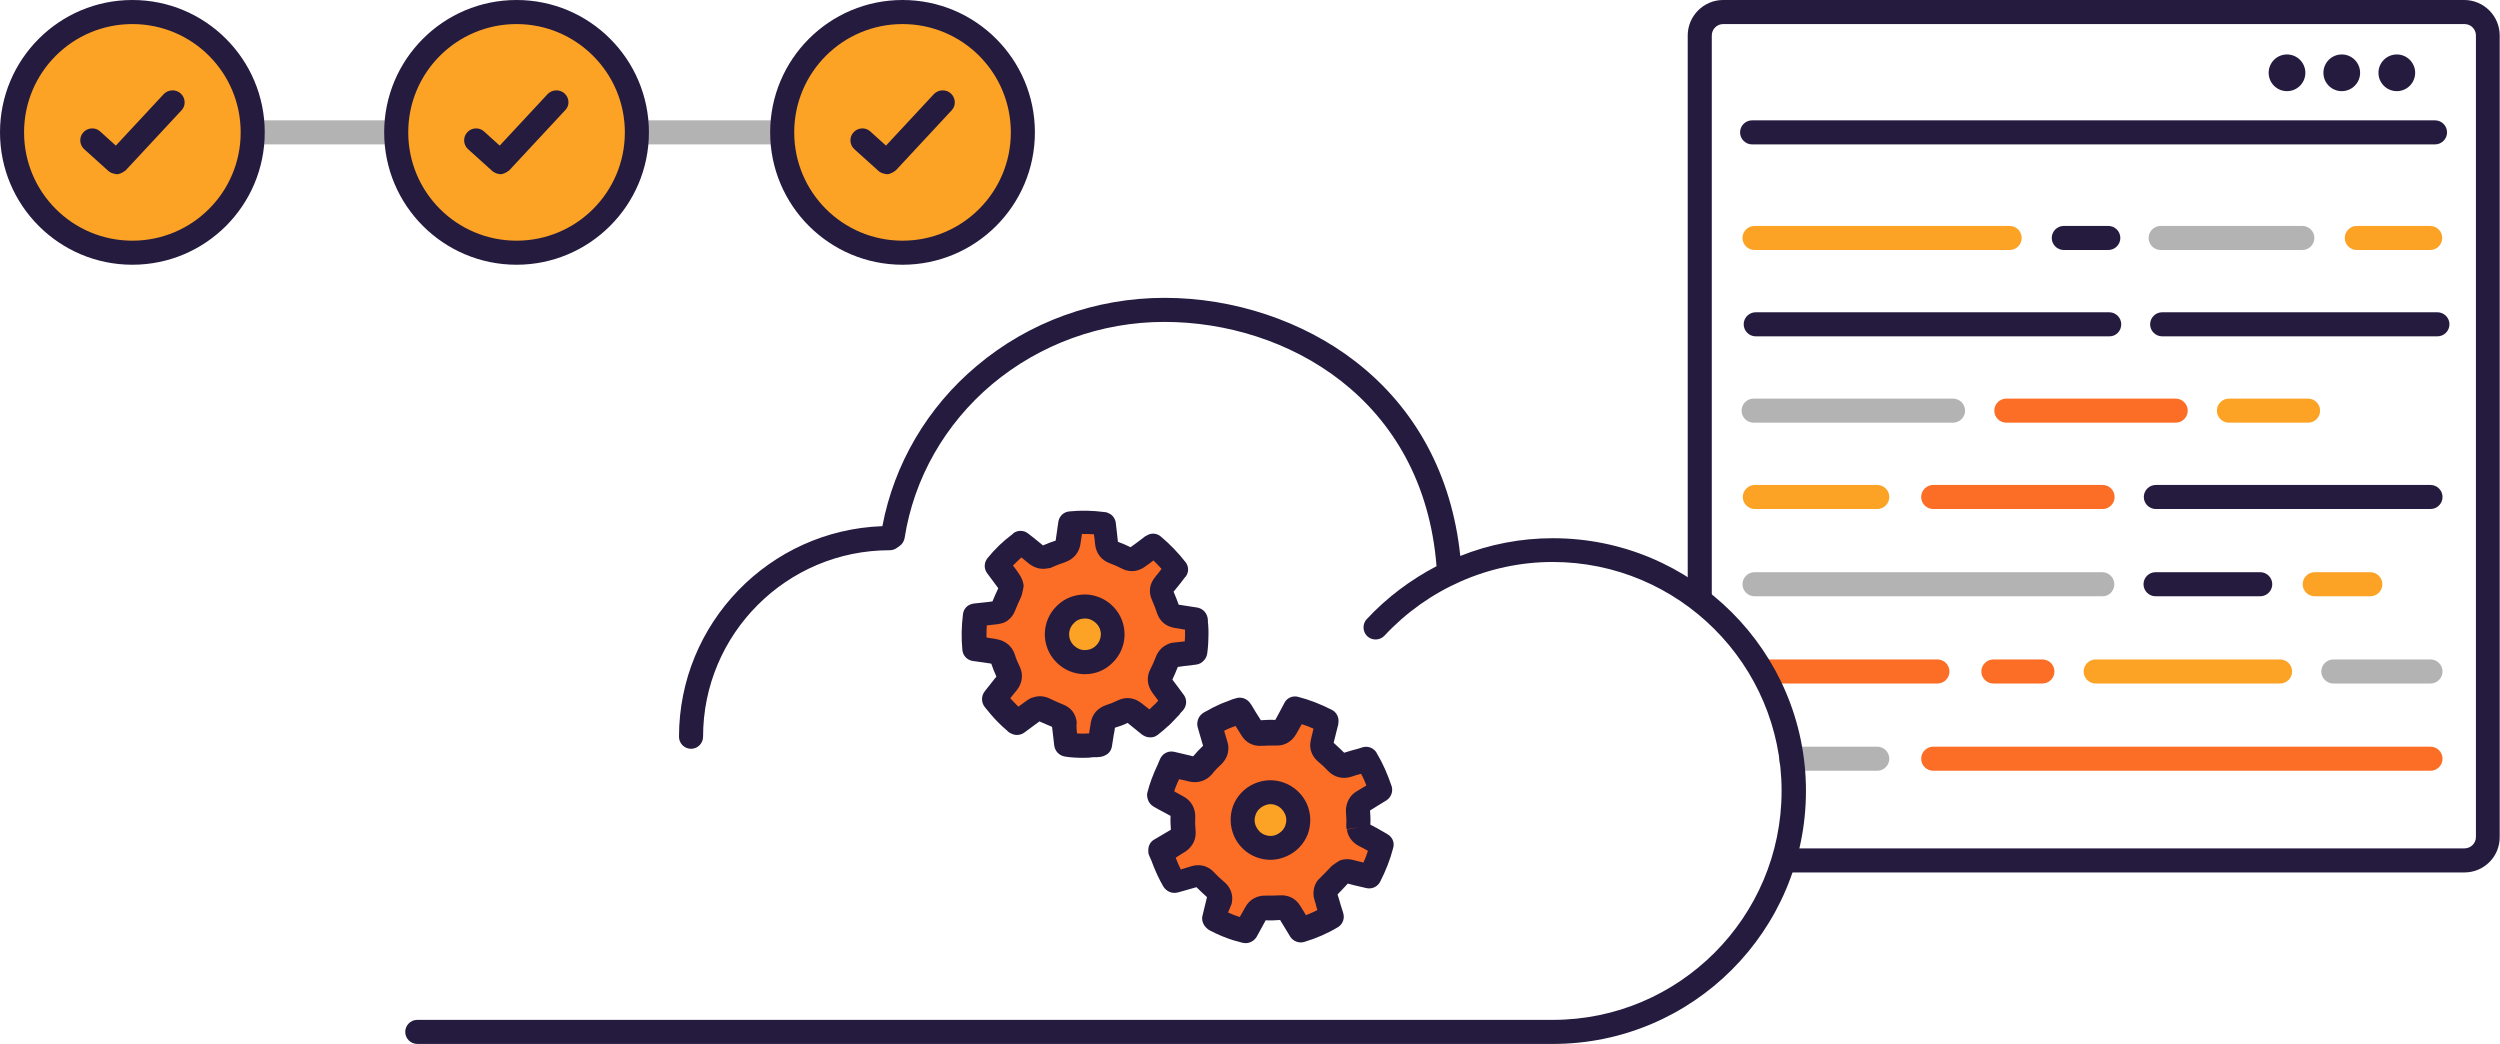
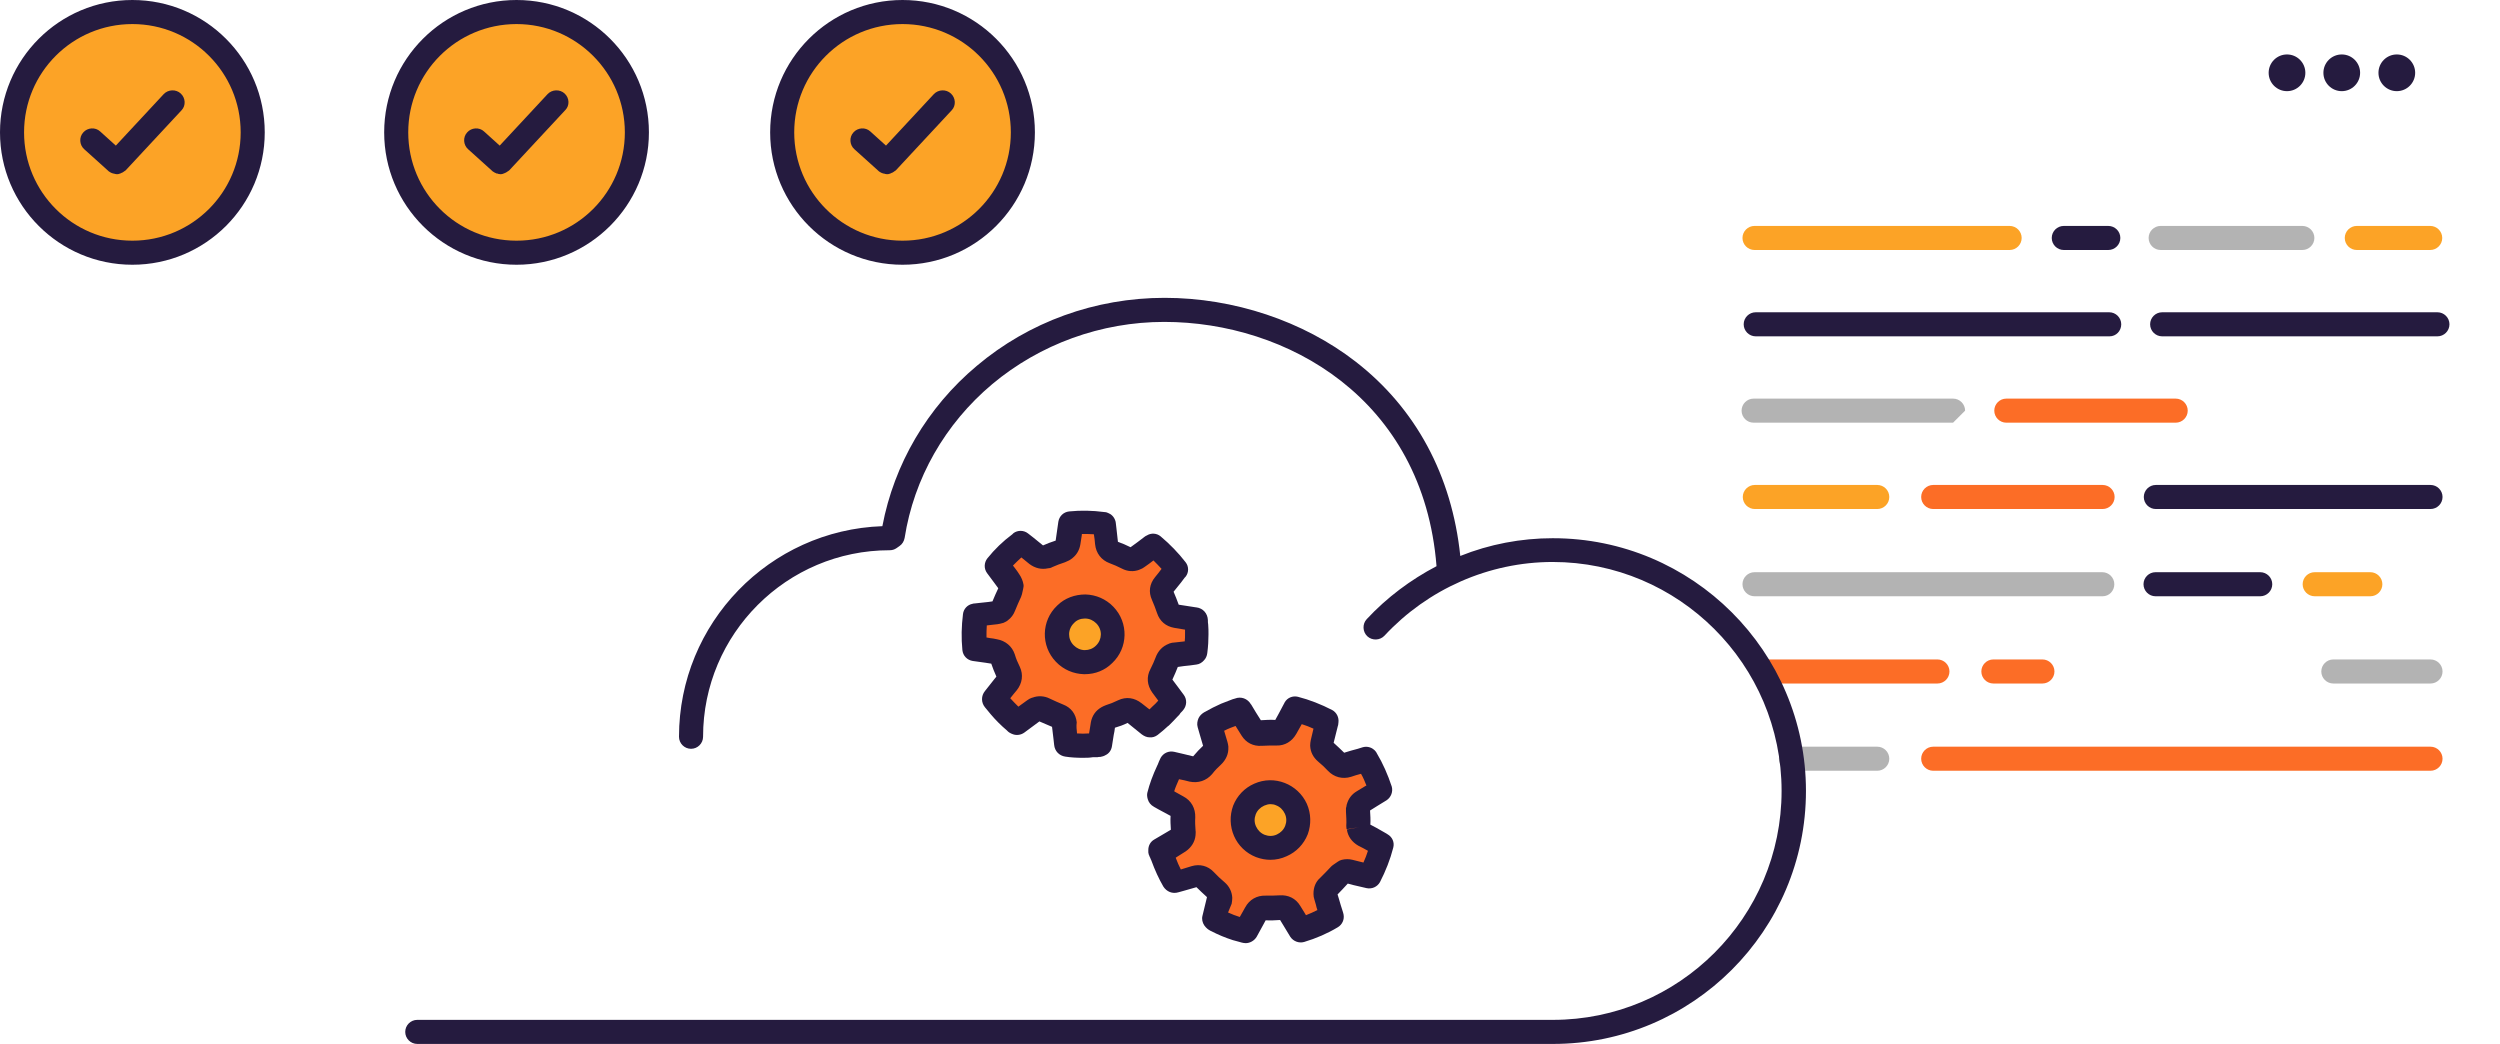
<svg xmlns="http://www.w3.org/2000/svg" viewBox="0 0 831 347" enable-background="new 0 0 831 347">
  <g opacity=".3">
-     <path d="m261 48h-179c-2.2 0-4-1.8-4-4s1.8-4 4-4h179c2.2 0 4 1.8 4 4s-1.8 4-4 4" />
-   </g>
+     </g>
  <g fill="#251b3f">
-     <path d="m819.2 290h-225.7c-2.2 0-4-1.8-4-4s1.8-4 4-4h225.7c2.1 0 3.8-1.7 3.8-3.8v-266.4c0-2.1-1.7-3.8-3.8-3.8h-246.4c-2.1 0-3.8 1.7-3.8 3.8v186.2c0 2.2-1.8 4-4 4s-4-1.8-4-4v-186.2c0-6.5 5.3-11.8 11.8-11.8h246.3c6.5 0 11.8 5.3 11.8 11.8v266.3c.1 6.6-5.2 11.9-11.7 11.9" />
    <circle cx="796.7" cy="24.2" r="6.1" />
    <circle cx="778.4" cy="24.2" r="6.1" />
    <circle cx="760.2" cy="24.2" r="6.1" />
-     <path d="m809.4 48h-227c-2.2 0-4-1.8-4-4s1.8-4 4-4h227c2.2 0 4 1.8 4 4s-1.8 4-4 4" />
    <path d="m700.8 83.1h-14.8c-2.2 0-4-1.8-4-4s1.8-4 4-4h14.8c2.2 0 4 1.8 4 4s-1.8 4-4 4" />
  </g>
  <g fill="#fca326">
    <path d="m668 83.1h-84.8c-2.2 0-4-1.8-4-4s1.8-4 4-4h84.8c2.2 0 4 1.8 4 4s-1.8 4-4 4" />
    <path d="m807.8 83.1h-24.4c-2.2 0-4-1.8-4-4s1.8-4 4-4h24.4c2.2 0 4 1.8 4 4s-1.8 4-4 4" />
  </g>
  <g opacity=".3">
    <path d="m765.3 83.1h-47.1c-2.2 0-4-1.8-4-4s1.8-4 4-4h47.1c2.2 0 4 1.8 4 4s-1.8 4-4 4" />
  </g>
  <g fill="#251b3f">
    <path d="m701.2 111.8h-117.6c-2.2 0-4-1.8-4-4s1.8-4 4-4h117.5c2.2 0 4 1.8 4 4s-1.7 4-3.9 4" />
    <path d="m810.2 111.8h-91.5c-2.2 0-4-1.8-4-4s1.8-4 4-4h91.5c2.2 0 4 1.8 4 4s-1.8 4-4 4" />
  </g>
  <g opacity=".3">
-     <path d="m649.2 140.5h-66.3c-2.2 0-4-1.8-4-4s1.8-4 4-4h66.3c2.2 0 4 1.8 4 4s-1.8 4-4 4" />
+     <path d="m649.2 140.5h-66.3c-2.2 0-4-1.8-4-4s1.8-4 4-4h66.3c2.2 0 4 1.8 4 4" />
  </g>
  <path d="m723.2 140.5h-56.3c-2.2 0-4-1.8-4-4s1.8-4 4-4h56.3c2.2 0 4 1.8 4 4s-1.8 4-4 4" fill="#fc6d26" />
  <g fill="#fca326">
-     <path d="m767.2 140.5h-26.3c-2.2 0-4-1.8-4-4s1.8-4 4-4h26.3c2.2 0 4 1.8 4 4s-1.8 4-4 4" />
    <path d="m624 169.2h-40.7c-2.2 0-4-1.8-4-4s1.8-4 4-4h40.7c2.2 0 4 1.8 4 4s-1.8 4-4 4" />
  </g>
  <path d="m698.9 169.2h-56.3c-2.2 0-4-1.8-4-4s1.8-4 4-4h56.3c2.2 0 4 1.8 4 4s-1.8 4-4 4" fill="#fc6d26" />
  <path d="m807.9 169.2h-91.3c-2.2 0-4-1.8-4-4s1.8-4 4-4h91.3c2.2 0 4 1.8 4 4s-1.8 4-4 4" fill="#251b3f" />
  <g fill="#fc6d26">
    <path d="m644 227.2h-56.7c-2.2 0-4-1.8-4-4s1.8-4 4-4h56.7c2.2 0 4 1.8 4 4s-1.8 4-4 4" />
    <path d="m678.9 227.2h-16.3c-2.2 0-4-1.8-4-4s1.8-4 4-4h16.3c2.2 0 4 1.8 4 4s-1.8 4-4 4" />
  </g>
  <g opacity=".3">
    <path d="m807.9 227.2h-32.3c-2.2 0-4-1.8-4-4s1.8-4 4-4h32.3c2.2 0 4 1.8 4 4s-1.8 4-4 4" />
  </g>
-   <path d="m757.9 227.2h-61.3c-2.2 0-4-1.8-4-4s1.8-4 4-4h61.3c2.2 0 4 1.8 4 4s-1.8 4-4 4" fill="#fca326" />
  <g opacity=".3">
    <path d="m624 256.2h-28.7c-2.2 0-4-1.8-4-4s1.8-4 4-4h28.7c2.2 0 4 1.8 4 4s-1.8 4-4 4" />
  </g>
  <path d="m807.9 256.2h-165.3c-2.2 0-4-1.8-4-4s1.8-4 4-4h165.3c2.2 0 4 1.8 4 4s-1.8 4-4 4" fill="#fc6d26" />
  <g opacity=".3">
    <path d="m698.9 198.2h-115.7c-2.2 0-4-1.8-4-4s1.8-4 4-4h115.6c2.2 0 4 1.8 4 4s-1.7 4-3.9 4" />
  </g>
  <path d="m787.9 198.2h-18.5c-2.2 0-4-1.8-4-4s1.8-4 4-4h18.5c2.2 0 4 1.8 4 4s-1.8 4-4 4" fill="#fca326" />
  <path d="m751.3 198.2h-34.8c-2.2 0-4-1.8-4-4s1.8-4 4-4h34.8c2.2 0 4 1.8 4 4s-1.8 4-4 4" fill="#251b3f" />
  <path d="m397.4 206.4c0-.2-.1-.3-.3-.4-2.1-.3-4.3-.6-6.4-1-1.3-.2-2.2-.9-2.6-2.2-.5-1.6-1.2-3.2-1.9-4.8-.5-1.2-.4-2.4.5-3.4 1.3-1.7 2.7-3.3 4-5 .1-.1.1-.1.2-.2-2.2-3-4.7-5.6-7.6-7.9-.1 0-.1.1-.2.1-.1 0-.1 0-.2.1-1.7 1.3-3.5 2.6-5.2 3.9-.2.2-.5.3-.7.4-.8.3-1.7.3-2.6-.2-1.5-.7-3-1.4-4.5-2-1.4-.5-2.1-1.5-2.2-3-.2-2.1-.5-4.3-.7-6.4 0 0 0-.1 0-.1l-.1.1c0 0 0 0 0-.1-3.6-.5-7.3-.6-11-.2-.1.7-.2 1.4-.3 2.1-.2 1.5-.4 3-.7 4.6-.1.9-.5 1.6-1.2 2.1l-.6.4c-.2.1-.3.2-.5.2-1.6.5-3.1 1.1-4.6 1.8-.2.1-.4.2-.7.2-1 .2-1.9 0-2.7-.7-1.7-1.3-3.3-2.7-5-4-.1-.1-.1-.1-.2-.2 0 0-.1.1-.1.1-2.9 2.2-5.5 4.7-7.8 7.5.7.9 1.3 1.8 2 2.7.7.9 1.3 1.8 2 2.7.4.5.6 1 .6 1.6l-.4 1.8c-.8 1.6-1.5 3.3-2.2 4.9-.2.6-.6 1.1-1 1.4 0 0-.1 0-.1 0-.2.1-.4.2-.6.3-.3.1-.6.2-.9.2-2.1.2-4.3.5-6.4.7-.1 0-.1 0-.1 0-.1 0-.1 0-.2 0-.5 3.7-.6 7.3-.2 11 1.1.2 2.2.3 3.3.5 1.1.2 2.2.3 3.3.5 1.3.2 2.3 1 2.7 2.3.5 1.6 1.1 3.1 1.8 4.7.6 1.2.4 2.4-.5 3.5-1.3 1.7-2.7 3.4-4 5-.1.2-.1.3 0 .4.6.7 1.2 1.5 1.8 2.2 1.5 1.8 3.2 3.4 5 5 .1.1.1.1.2.1.3.2.4.3.6.3 0 0 0 0 .1 0 .5-.4 1-.7 1.5-1.1 1.3-.9 2.6-1.9 3.8-2.8.3-.2.6-.4.8-.5.8-.3 1.6-.3 2.4.1 1.6.8 3.2 1.5 4.9 2.1 1.2.5 1.9 1.4 2 2.7.3 2.2.5 4.3.7 6.5 0 .2 0 .3.2.3 2.8.4 5.6.4 8.4.3.2 0 .5 0 .7 0 .2 0 .3 0 .5 0 .4 0 .8 0 1.1 0 0 0 0 0 .1 0 0 0 .1 0 .1 0 .1-.9.3-1.7.4-2.6.2-1.4.4-2.8.6-4.1.2-1 .7-1.7 1.5-2.2.2-.1.4-.2.7-.3 1.5-.5 3-1.1 4.5-1.7 1.3-.6 2.5-.4 3.7.5 1.6 1.3 3.3 2.6 4.9 4 .1.1.2.1.3 0 1.1-.8 2.1-1.7 3.1-2.7.1-.1.3-.2.4-.3.9-.8 1.7-1.7 2.6-2.6.2-.2.4-.4.5-.5.1-.1.2-.3.3-.4.3-.4.7-.7 1-1.1-.2-.2-.3-.4-.5-.6-1.2-1.6-2.3-3.2-3.5-4.8-.8-1.1-.9-2.3-.3-3.6.7-1.4 1.4-2.8 1.9-4.3.4-1.1 1.1-1.8 2-2.1.2-.1.5-.1.7-.2 2.1-.2 4.2-.5 6.3-.7.1 0 .2 0 .3 0 0 0 0 0 0-.1.1-.1.2-.2.2-.3.2-1.9.4-3.8.4-5.6.1-1.8 0-3.3-.1-4.9" fill="#fc6d26" />
  <path d="m360.2 251.9c-2.2 0-4.2-.1-6.1-.4-2-.3-3.5-1.8-3.7-3.9l-.2-1.8c-.2-1.4-.3-2.8-.5-4.2-1.4-.6-2.8-1.2-4.2-1.8l-5 3.7c-1.1.8-2.5 1-3.7.6-.9-.3-1.5-.7-1.8-1-.1-.1-.2-.2-.3-.3-1.9-1.6-3.8-3.5-5.4-5.4-.5-.6-.9-1.1-1.4-1.7l-.5-.6c-1.3-1.6-1.3-3.8 0-5.4 1-1.3 2-2.5 3-3.8l.8-1c-.7-1.5-1.2-2.9-1.7-4.3-.7-.1-1.3-.2-1.9-.3l-4.3-.6c-1.8-.3-3.2-1.7-3.4-3.6-.4-4-.3-8 .2-12 .2-1.7 1.5-3.1 3.2-3.4.2-.1.4-.1.6-.1 1.5-.2 3-.3 4.6-.5l1.4-.2c.6-1.4 1.2-2.9 1.9-4.3v-.1c-.4-.5-.7-1-1.1-1.5l-2.6-3.5c-1.1-1.5-1-3.5.1-4.9 2.4-3 5.2-5.7 8.3-8 .1-.1.2-.2.3-.3 0 0 .1 0 .1-.1 1.4-1 3.4-1 4.8.1l1.8 1.4c1.1.9 2.1 1.7 3.2 2.6 1.3-.6 2.7-1.1 4.2-1.6.1-.9.3-1.9.4-2.8l.5-3.5c.3-1.8 1.7-3.2 3.6-3.4 3.9-.4 7.8-.3 11.6.2.5 0 .9.1 1.3.3 1.1.4 2 1.3 2.4 2.5.1.3.2.6.2.9l.2 1.7c.2 1.5.3 3 .5 4.5 1.4.5 2.8 1.1 4.2 1.8 1.6-1.1 3.1-2.3 4.7-3.5.2-.2.5-.3.7-.4 1.4-.9 3.3-.8 4.6.3 3.1 2.6 5.9 5.5 8.3 8.6 1.1 1.4 1.1 3.4 0 4.8-.1.1-.2.2-.3.3l-1.2 1.6c-.8 1-1.7 2.1-2.5 3.1.6 1.4 1.2 2.9 1.7 4.3 1.9.3 3.9.6 5.8.9h.1c2.2.3 3.7 2 3.8 4.2 0 .5 0 1 .1 1.5.1 1.1.1 2.2.1 3.3 0 1.9-.1 3.9-.4 6.2-.1.9-.5 1.8-1.1 2.4-.6.7-1.5 1.3-2.5 1.4l-2.2.3c-1.3.1-2.7.3-4 .5-.5 1.3-1.1 2.7-1.8 4.2.7.9 1.4 1.9 2.1 2.8l1.7 2.3c1.1 1.5 1 3.5-.1 4.9-.2.3-.5.6-.8.9-.1.1-.2.2-.3.3v.1c-.1.1-.2.2-.3.4-.2.2-.3.3-.5.5l-.1.1c-.8.9-1.8 1.9-2.8 2.9-.1.1-.2.2-.4.3l-.1.1c-1 .9-2.1 1.9-3.3 2.8-.8.6-1.7.9-2.7.8-.9 0-1.8-.4-2.6-1-.9-.7-1.7-1.4-2.6-2.1-.7-.6-1.4-1.1-2.1-1.7-1.4.7-2.8 1.2-4.2 1.6-.1.8-.2 1.6-.4 2.4l-.6 3.8c-.2 1.3-1 2.4-2.1 2.9-.3.2-.6.3-.9.4 0 0-.4.1-.8.2-.3 0-.7 0-1 .1-.1 0-.2 0-.3 0h-.1c-.1 0-.3 0-.4 0-.2 0-.4 0-.6 0h-.1c-1.2.2-2.2.2-3.1.2m-1.9-5.2c0 .1 0 0 0 0m-.3-2.9c1.3.1 2.6.1 4 0l.1-.6c.2-1 .3-2 .5-3.1.4-2.2 1.6-3.9 3.5-5 .4-.2.9-.5 1.5-.7 1.3-.4 2.6-.9 4-1.6 2.7-1.3 5.5-.9 7.9 1 .8.6 1.5 1.2 2.3 1.8.1.1.2.1.3.2.2-.2.3-.3.5-.5l.1-.1c.1-.1.2-.2.3-.3.7-.6 1.4-1.3 2-2-.7-.9-1.3-1.8-2-2.7-1.7-2.4-2-5.2-.6-7.8.7-1.4 1.3-2.7 1.7-3.8.8-2.2 2.3-3.8 4.4-4.6.1 0 .1-.1.2-.1.4-.1.9-.3 1.5-.3 1.2-.1 2.4-.3 3.6-.4.1-.8.1-1.6.1-2.3 0-.5 0-1.1 0-1.6-1.2-.2-2.4-.4-3.6-.6-2.8-.5-4.8-2.2-5.7-4.9-.5-1.5-1.1-3-1.7-4.4-1.2-2.6-.8-5.3 1-7.5.7-.9 1.5-1.8 2.2-2.8-.9-1-1.8-1.9-2.7-2.8-1 .8-2 1.5-3 2.2-.4.3-.9.6-1.5.8-.1 0-.1 0-.2.1-1.9.7-3.9.6-5.8-.4-1.4-.7-2.7-1.3-4.1-1.8-2.7-1-4.5-3.3-4.8-6.3-.1-1.1-.2-2.2-.4-3.3-1.3-.1-2.7-.1-4-.1v.3c-.2 1.1-.3 2.1-.5 3.2-.3 1.8-1.2 3.4-2.6 4.5-.1.1-.2.2-.4.3l-.6.4c-.1.1-.2.1-.4.2-.3.1-.6.3-1.1.5-1.5.5-2.9 1-4.2 1.6-.5.3-1 .4-1.3.4 0 0-.1 0-.1 0-2.2.5-4.3 0-6.2-1.4-.9-.7-1.8-1.5-2.7-2.2-1 .9-1.9 1.8-2.8 2.7l.7.9c.5.7 1 1.3 1.4 2 .7 1 1.2 2.2 1.4 3.4.1.5 0 .9-.1 1.4l-.4 1.8c-.1.3-.2.6-.3.9-.7 1.5-1.4 3.1-2 4.6-.5 1.3-1.3 2.4-2.4 3.2 0 0-.1 0-.1.1-.1.1-.2.1-.3.2-.3.2-.8.4-1.2.6 0 0-.1 0-.1 0-.6.2-1.2.3-1.8.4l-1.8.2c-.6.1-1.1.1-1.7.2-.1 1.3-.1 2.6-.1 4l1.1.2c.8.1 1.6.2 2.4.4 2.8.5 5 2.3 5.9 5 .4 1.4 1 2.8 1.7 4.2 1.2 2.6.8 5.4-1 7.7l-1 1.2c-.4.5-.8 1-1.2 1.5.9 1 1.8 1.9 2.7 2.8l2.9-2.1c.5-.4 1.1-.7 1.7-.9 0 0 .1 0 .1 0 1.8-.7 3.9-.6 5.7.3 1.5.7 3 1.4 4.5 2 2.6 1 4.2 3.1 4.5 5.9-.2 1.4 0 2.5.1 3.7m-2.9-.2c0 0 0 0 0 0m-21.5-8.9c0 0 0 0 0 0m.1-4.6c0 0 0 0 0 0m62.8-20.1c0 0 0 0 0 0m-3-3.5c0 0 0 0 0 0m-71.3-5.2c-.1.1-.2.1-.3.2.1-.1.2-.2.3-.2m7.5-.8c0 0 0 0 0 0m45.6-18.2c0 0 0 0 0 0m-36.1-1.6" fill="#251b3f" />
  <path d="m459 280.5c-1.9-1-3.8-2.1-5.8-3.1-1-.5-1.6-1.4-1.7-2.4 0-.2-.1-.4-.1-.6.1-1.7 0-3.4-.1-5 0-.2 0-.4 0-.7l.1-.6c.2-.8.7-1.5 1.5-2 1.3-.8 2.7-1.6 4-2.5.6-.4 1.2-.7 1.8-1.1-1.1-3.6-2.6-7-4.6-10.3-.1 0-.1 0-.1 0v-.2c-2.1.6-4.2 1.2-6.3 1.9-1.4.4-2.6.2-3.7-.9-1.1-1.2-2.4-2.4-3.7-3.5-.8-.6-1.2-1.4-1.2-2.3 0-.3 0-.5.1-.8.5-2.2 1-4.3 1.6-6.5 0-.1 0-.2 0-.3 0-.1 0-.2.1-.2-3.4-1.8-6.8-3.1-10.5-4-.1.1-.1.2-.2.3-1 1.9-2.1 3.8-3.1 5.7-.7 1.2-1.7 1.8-3 1.8-1.8 0-3.5 0-5.3.1-1.3.1-2.4-.4-3-1.6-1.2-1.9-2.3-3.8-3.5-5.7-.1-.2-.3-.3-.5-.2-1.5.6-3 1.1-4.5 1.7-1.8.7-3.5 1.6-5.2 2.6-.1.1-.2.2-.2.3 0 0 0 0-.1 0 0 .1.1.2.1.3.6 2.1 1.2 4.2 1.8 6.2.1.3.1.5.1.7 0 1-.3 1.9-1.2 2.7-1.2 1.1-2.3 2.3-3.3 3.5-.9 1.1-2.1 1.5-3.5 1.1-2-.5-3.9-.9-5.9-1.4-.3-.1-.5-.1-.8-.2-.3.5-.5 1.1-.8 1.7 0 .1-.1.1-.1.2 0 .1-.1.2-.1.3-1.3 2.7-2.3 5.4-3.1 8.3 0 .1 0 .2.2.3 1.9 1 3.8 2.1 5.7 3.1 1.3.7 2 1.8 1.9 3.3-.1 1.6 0 3.3.1 4.9 0 .2 0 .5 0 .7-.1 1-.6 1.8-1.5 2.4-1.2.8-2.4 1.5-3.7 2.2-.8.5-1.5.9-2.3 1.4 0 .1 0 .1 0 .1v.1c.1.4.3.8.5 1.3 0 .1.1.2.1.3 0 .1.1.2.1.4 1 2.8 2.2 5.5 3.7 8.1.1.2.2.1.4.1 2.1-.6 4.3-1.3 6.4-1.9 1.2-.4 2.4-.1 3.3.8 1.3 1.3 2.6 2.5 3.9 3.7.7.6 1.1 1.4 1.1 2.2 0 .3 0 .6-.1 1-.4 1.6-.8 3.2-1.2 4.7-.1.6-.3 1.2-.4 1.8 0 0 .1 0 .1.1 0 .2.2.2.5.4.1 0 .1.1.2.1 2.1 1.1 4.4 2 6.7 2.7.9.3 1.8.5 2.8.8.1 0 .3.1.4-.1 1-1.9 2.1-3.9 3.2-5.8.7-1.2 1.7-1.9 3.1-1.8 1.7.1 3.4 0 5.1-.1 1.4-.1 2.5.4 3.2 1.6.6 1 1.2 1.9 1.8 2.9.6 1 1.2 1.9 1.8 2.9 3.6-1.1 7-2.6 10.3-4.6 0-.1 0-.2-.1-.2 0 0 0-.1 0-.1-.6-2.1-1.3-4.2-1.9-6.3-.1-.3-.1-.6-.2-.9 0-.9.3-1.6.9-2.3 1.3-1.3 2.6-2.6 3.8-4l1.6-1.1c.5-.1 1.1-.1 1.7 0 1.1.3 2.2.5 3.3.8 1.1.3 2.2.5 3.3.8 1.8-3.3 3.1-6.8 4-10.5.4.5.3.5.2.4" fill="#fc6d26" />
  <path d="m414 313.5c-.4 0-.9-.1-1.3-.2l-.7-.2c-.7-.2-1.4-.4-2.2-.6-2.5-.8-4.9-1.8-7.2-3-.1 0-.2-.1-.4-.2-.4-.2-1.2-.7-1.9-1.7-.6-.9-.9-2.1-.6-3.2l1.5-6.2c-1.2-1.1-2.4-2.2-3.5-3.3-1.4.4-2.8.8-4.2 1.2l-1.8.5c-2 .6-3.9-.2-5-1.9-1.5-2.6-2.8-5.4-4-8.7-.1-.2-.1-.3-.2-.4 0-.1-.1-.2-.1-.3-.1-.2-.1-.3-.2-.4-.1-.3-.3-.7-.4-1 0 0 0-.1 0-.1-.1-.2-.1-.5-.1-.7 0-.2 0-.4 0-.6 0-1.4.7-2.7 1.9-3.4l3.4-2c.7-.4 1.5-.9 2.2-1.3-.1-1.5-.2-3.1-.1-4.6-.9-.5-1.7-.9-2.6-1.4-1-.5-2-1.1-2.9-1.6-1.1-.6-1.8-1.5-2.1-2.6-.2-.7-.3-1.5-.1-2.2.7-2.8 1.8-5.8 3.3-9 .1-.1.1-.3.2-.4 0-.1.1-.2.1-.3.1-.1.1-.3.2-.5.2-.4.4-.9.6-1.3.9-1.6 2.7-2.4 4.5-2l3 .7c1.1.3 2.2.5 3.3.8 1.2-1.4 2.2-2.5 3.3-3.5-.4-1.4-.8-2.7-1.2-4.1l-.6-2.1c-.3-1-.1-2.1.3-3 .4-.8 1-1.4 1.8-1.9 2.1-1.2 3.9-2.1 5.7-2.9 1-.4 2.1-.8 3.1-1.2.5-.2 1-.4 1.5-.5 2-.8 4.2 0 5.3 1.9l.1.1c1 1.7 2.1 3.5 3.2 5.2 1.6-.1 3.2-.2 4.8-.1.7-1.3 1.4-2.5 2-3.7l.9-1.7c.1-.1.1-.2.2-.4.9-1.6 2.7-2.3 4.4-1.9 3.9 1 7.7 2.5 11.4 4.4 1.5.8 2.3 2.5 2.1 4.1 0 .3-.1.6-.1.9l-.1.3c-.5 1.9-.9 3.7-1.4 5.6 1.2 1.1 2.4 2.2 3.5 3.3 1.5-.5 3-.9 4.5-1.3l1.6-.5c1.3-.4 2.8-.1 3.8.8.2.1.3.3.5.5.2.2.3.4.4.6 2.1 3.5 3.7 7.2 5 11.1.5 1.7-.2 3.6-1.7 4.6l-3.1 1.9c-.8.5-1.6 1-2.4 1.5.1 1.6.2 3.1.1 4.7 1.3.7 2.7 1.4 4 2.2l1.4.8c0 0 0 0 0 0l.3.2c1.6.9 2.4 2.7 1.9 4.5-1 3.9-2.5 7.7-4.4 11.4-.9 1.6-2.7 2.4-4.5 2l-4.3-1c-.6-.2-1.2-.3-1.9-.5l-.1.1c-1.1 1.2-2.2 2.4-3.3 3.5l.4 1.3c.4 1.5.9 3 1.4 4.6.1.2.1.5.2.8.3 1.6-.4 3.3-1.9 4.2-3.5 2.1-7.2 3.7-11.2 4.9-1.7.5-3.6-.2-4.6-1.7l-2.3-3.8c-.4-.6-.7-1.2-1.1-1.8-1.6.1-3.1.2-4.8.1l-.7 1.3c-.8 1.4-1.5 2.8-2.3 4.2-.8 1.3-2.2 2.1-3.7 2.1m.9-7.9c0 .1 0 .1 0 0m-6.7-2.3c1.3.6 2.6 1.1 3.9 1.5.3-.5.6-1.1.9-1.6l.9-1.6c1.4-2.6 3.9-4 6.8-3.9 1.7 0 3.2 0 4.6-.1 2.9-.2 5.4 1 6.9 3.5.4.7.9 1.4 1.3 2.1l.6 1c1.3-.5 2.6-1.1 3.8-1.7-.2-.6-.4-1.2-.5-1.8l-.5-1.7c-.2-.6-.3-1.2-.3-1.8 0-.1 0-.1 0-.2 0-2 .7-3.9 2.2-5.2 1.2-1.2 2.4-2.4 3.6-3.7.2-.2.4-.4.7-.6l1.6-1.1c.4-.3.9-.5 1.3-.6 1.2-.3 2.4-.3 3.6 0 .8.2 1.6.4 2.4.6l1.2.3c.6-1.3 1.1-2.6 1.5-3.9-1.1-.6-2.1-1.2-3.2-1.7-2.1-1.2-3.5-3.1-3.8-5.4l3.9-.7-4 .6c0-.2-.1-.6-.1-1.1.1-1.5 0-3-.1-4.6 0-.5 0-1 0-1.2 0-.1 0-.3.1-.4l.1-.6c0-.1 0-.2.1-.4.5-1.8 1.6-3.3 3.3-4.3.9-.6 1.9-1.1 2.8-1.7l.4-.2c-.5-1.3-1.1-2.7-1.8-3.9-1.1.3-2.2.6-3.3 1-2.9.9-5.7.1-7.7-2-1-1.1-2.1-2.1-3.3-3.1-1.6-1.4-2.5-3.1-2.6-5.2 0-.1 0-.1 0-.2 0-.6.1-1.1.2-1.7.3-1.3.6-2.6.9-3.8-1.3-.6-2.6-1.1-3.9-1.5-.6 1.1-1.2 2.1-1.8 3.2-1.4 2.5-3.8 4-6.6 3.9-1.6 0-3.3 0-4.9.1-2.8.2-5.2-1-6.7-3.4-.7-1.1-1.3-2.1-2-3.2-.5.2-1.1.4-1.6.6-.7.3-1.5.6-2.2 1 .4 1.2.7 2.5 1.1 3.7.2.6.2 1 .3 1.5 0 .1 0 .2 0 .3.1 2.2-.8 4.2-2.5 5.8-.9.8-1.9 1.8-2.9 3.1-1.9 2.2-4.6 3.1-7.5 2.5-1.2-.3-2.3-.6-3.5-.8-.6 1.4-1.2 2.7-1.6 4 .1.1.2.1.3.2.9.5 1.8 1 2.7 1.5 2.7 1.4 4.1 4 4 7-.1 1.5 0 3 .1 4.4.1.5 0 1 0 1.3 0 0 0 .1 0 .2-.2 2.2-1.4 4.1-3.3 5.4-.9.6-1.8 1.1-2.7 1.7l-.6.4c.5 1.4 1.1 2.7 1.7 3.9 1.2-.4 2.4-.7 3.6-1.1 2.7-.8 5.4-.1 7.3 1.9 1.1 1.2 2.4 2.4 3.7 3.5 1.5 1.3 2.4 3.1 2.5 5.1 0 0 0 .1 0 .1 0 .6-.1 1.3-.2 1.9l-1.2 2.9m-14.6-12.6c0 0 0 0 0 0m-4.2-1.6c0 0 0 0 0 0m-.1-24.4c0 0 0 0 0 0m19.7-26.4c0 0 0 0 0 0" fill="#251b3f" />
  <circle cx="360.6" cy="210.9" r="9.2" fill="#fca326" />
  <path d="m360.6 224.1c-.1 0-.2 0-.3 0-3.5-.1-6.8-1.5-9.3-4.1-5.1-5.3-4.9-13.7.4-18.7 2.5-2.5 5.9-3.7 9.4-3.7 3.5.1 6.8 1.5 9.3 4.1 5.1 5.3 4.9 13.7-.4 18.7-2.4 2.4-5.6 3.7-9.1 3.7m0-18.5c-1.4 0-2.7.5-3.6 1.5-2.1 2-2.2 5.3-.1 7.4 1 1 2.3 1.6 3.7 1.6 1.4 0 2.7-.5 3.7-1.5 2.1-2 2.2-5.3.1-7.4-1-1-2.3-1.6-3.7-1.6 0 0 0 0-.1 0" fill="#251b3f" />
  <circle cx="422.3" cy="272.5" r="9.2" fill="#fca326" />
  <g fill="#251b3f">
    <path d="m422.3 285.8c-1.6 0-3.2-.3-4.8-.9-3.3-1.3-5.9-3.8-7.3-7-1.4-3.2-1.5-6.8-.3-10.1 1.3-3.3 3.8-5.9 7-7.3 6.7-3 14.5.1 17.5 6.7 1.4 3.2 1.5 6.8.3 10.1-1.3 3.3-3.8 5.9-7 7.3-1.7.8-3.6 1.2-5.4 1.2m0-18.5c-.7 0-1.4.2-2.1.5-1.3.6-2.3 1.6-2.8 2.9-.5 1.3-.5 2.7.1 4 .6 1.3 1.6 2.3 2.9 2.8 1.3.5 2.7.5 4-.1 1.3-.6 2.3-1.6 2.8-2.9s.5-2.7-.1-4c-.6-1.3-1.6-2.3-2.9-2.8-.6-.3-1.3-.4-1.9-.4" />
    <path d="m516.2 178.9c-10.6 0-21.1 2-30.8 5.9-2.8-26.8-14.8-49.1-34.8-64.6-17.4-13.5-40.5-21.2-63.5-21.2s-45.1 8-62.4 22.6c-16.5 13.8-27.5 32.7-31.4 53.3-37.5 1.3-67.6 32.2-67.6 70 0 2.2 1.8 4 4 4s4-1.8 4-4c0-34.2 27.8-62 62-62 .8 0 1.6-.2 2.3-.7l1-.7c.9-.6 1.5-1.6 1.7-2.7 3.1-19.8 13.4-37.9 29.1-51.1 15.9-13.3 36.2-20.7 57.2-20.7 40.6 0 86.1 25.4 90.5 81.2-8.6 4.5-16.5 10.4-23.2 17.6-1.5 1.6-1.4 4.2.2 5.7 1.6 1.5 4.2 1.4 5.7-.2 14.4-15.5 34.7-24.5 55.9-24.5 41.9 0 76.1 34.1 76.1 76.1s-34.1 76.1-76 76.1h-377.5c-2.2 0-4 1.8-4 4s1.8 4 4 4h377.5c46.4 0 84.1-37.7 84.1-84.1s-37.8-84-84.1-84" />
  </g>
  <circle cx="44" cy="44" r="40" fill="#fca326" />
  <path d="M44,88C19.7,88,0,68.3,0,44S19.7,0,44,0s44,19.7,44,44S68.3,88,44,88z M44,8C24.1,8,8,24.1,8,44    s16.1,36,36,36s36-16.1,36-36S63.9,8,44,8z" fill="#251b3f" />
  <circle cx="171.7" cy="44" r="40" fill="#fca326" />
  <path d="m171.7 88c-24.3 0-44-19.7-44-44s19.7-44 44-44 44 19.7 44 44-19.8 44-44 44m0-80c-19.9 0-36 16.1-36 36s16.1 36 36 36 36-16.1 36-36-16.2-36-36-36" fill="#251b3f" />
  <circle cx="300" cy="44" r="40" fill="#fca326" />
  <g fill="#251b3f">
    <path d="m300 88c-24.3 0-44-19.7-44-44s19.7-44 44-44 44 19.7 44 44-19.7 44-44 44m0-80c-19.9 0-36 16.1-36 36s16.1 36 36 36 36-16.1 36-36-16.1-36-36-36" />
    <path d="m60.1 31.1c-1.6-1.5-4.2-1.4-5.7.2l-15.9 17.1-5.2-4.7c-1.6-1.5-4.2-1.3-5.6.3-1.5 1.6-1.3 4.2.3 5.6l8.1 7.3c.1.1.2.2.3.2.1.1.2.1.3.2.1.1.3.1.4.2.1 0 .2.1.3.1.2.1.3.1.5.1.1 0 .1 0 .2.1.2 0 .5.1.7.1.3 0 .5 0 .8-.1.1 0 .2-.1.2-.1.2 0 .4-.1.5-.2.1 0 .2-.1.3-.1.2-.1.3-.2.5-.3.1-.1.2-.2.3-.2.1-.1.3-.2.4-.3l18.6-20c1.4-1.5 1.3-4-.3-5.5" />
    <path d="m187.7 31.1c-1.6-1.5-4.2-1.4-5.7.2l-15.9 17.1-5.2-4.7c-1.6-1.5-4.2-1.3-5.6.3-1.5 1.6-1.3 4.2.3 5.6l8.1 7.3c.1.1.2.2.3.2.1.1.2.1.3.2.1.1.3.1.4.2.1 0 .2.1.2.1.2.1.3.1.5.1.1 0 .1 0 .2.1.2 0 .5.1.7.1.3 0 .5 0 .8-.1.1 0 .2-.1.2-.1.2 0 .4-.1.5-.2.1 0 .2-.1.3-.1.2-.1.3-.2.5-.3.1-.1.2-.2.3-.2.1-.1.3-.2.4-.3l18.6-20c1.5-1.5 1.4-4-.2-5.5" />
    <path d="m316.1 31.1c-1.6-1.5-4.2-1.4-5.7.2l-15.9 17.1-5.2-4.7c-1.6-1.5-4.2-1.3-5.6.3-1.5 1.6-1.3 4.2.3 5.6l8.1 7.3c.1.1.2.2.3.2.1.1.2.1.3.2.1.1.3.1.4.2.1 0 .2.1.3.1.2.1.3.1.5.1.1 0 .1 0 .2.1.2 0 .5.1.7.1.3 0 .5 0 .8-.1.1 0 .2-.1.2-.1.2 0 .4-.1.5-.2.1 0 .2-.1.3-.1.2-.1.3-.2.5-.3.1-.1.2-.2.3-.2.1-.1.3-.2.4-.3l18.6-20c1.4-1.5 1.3-4-.3-5.5" />
  </g>
</svg>